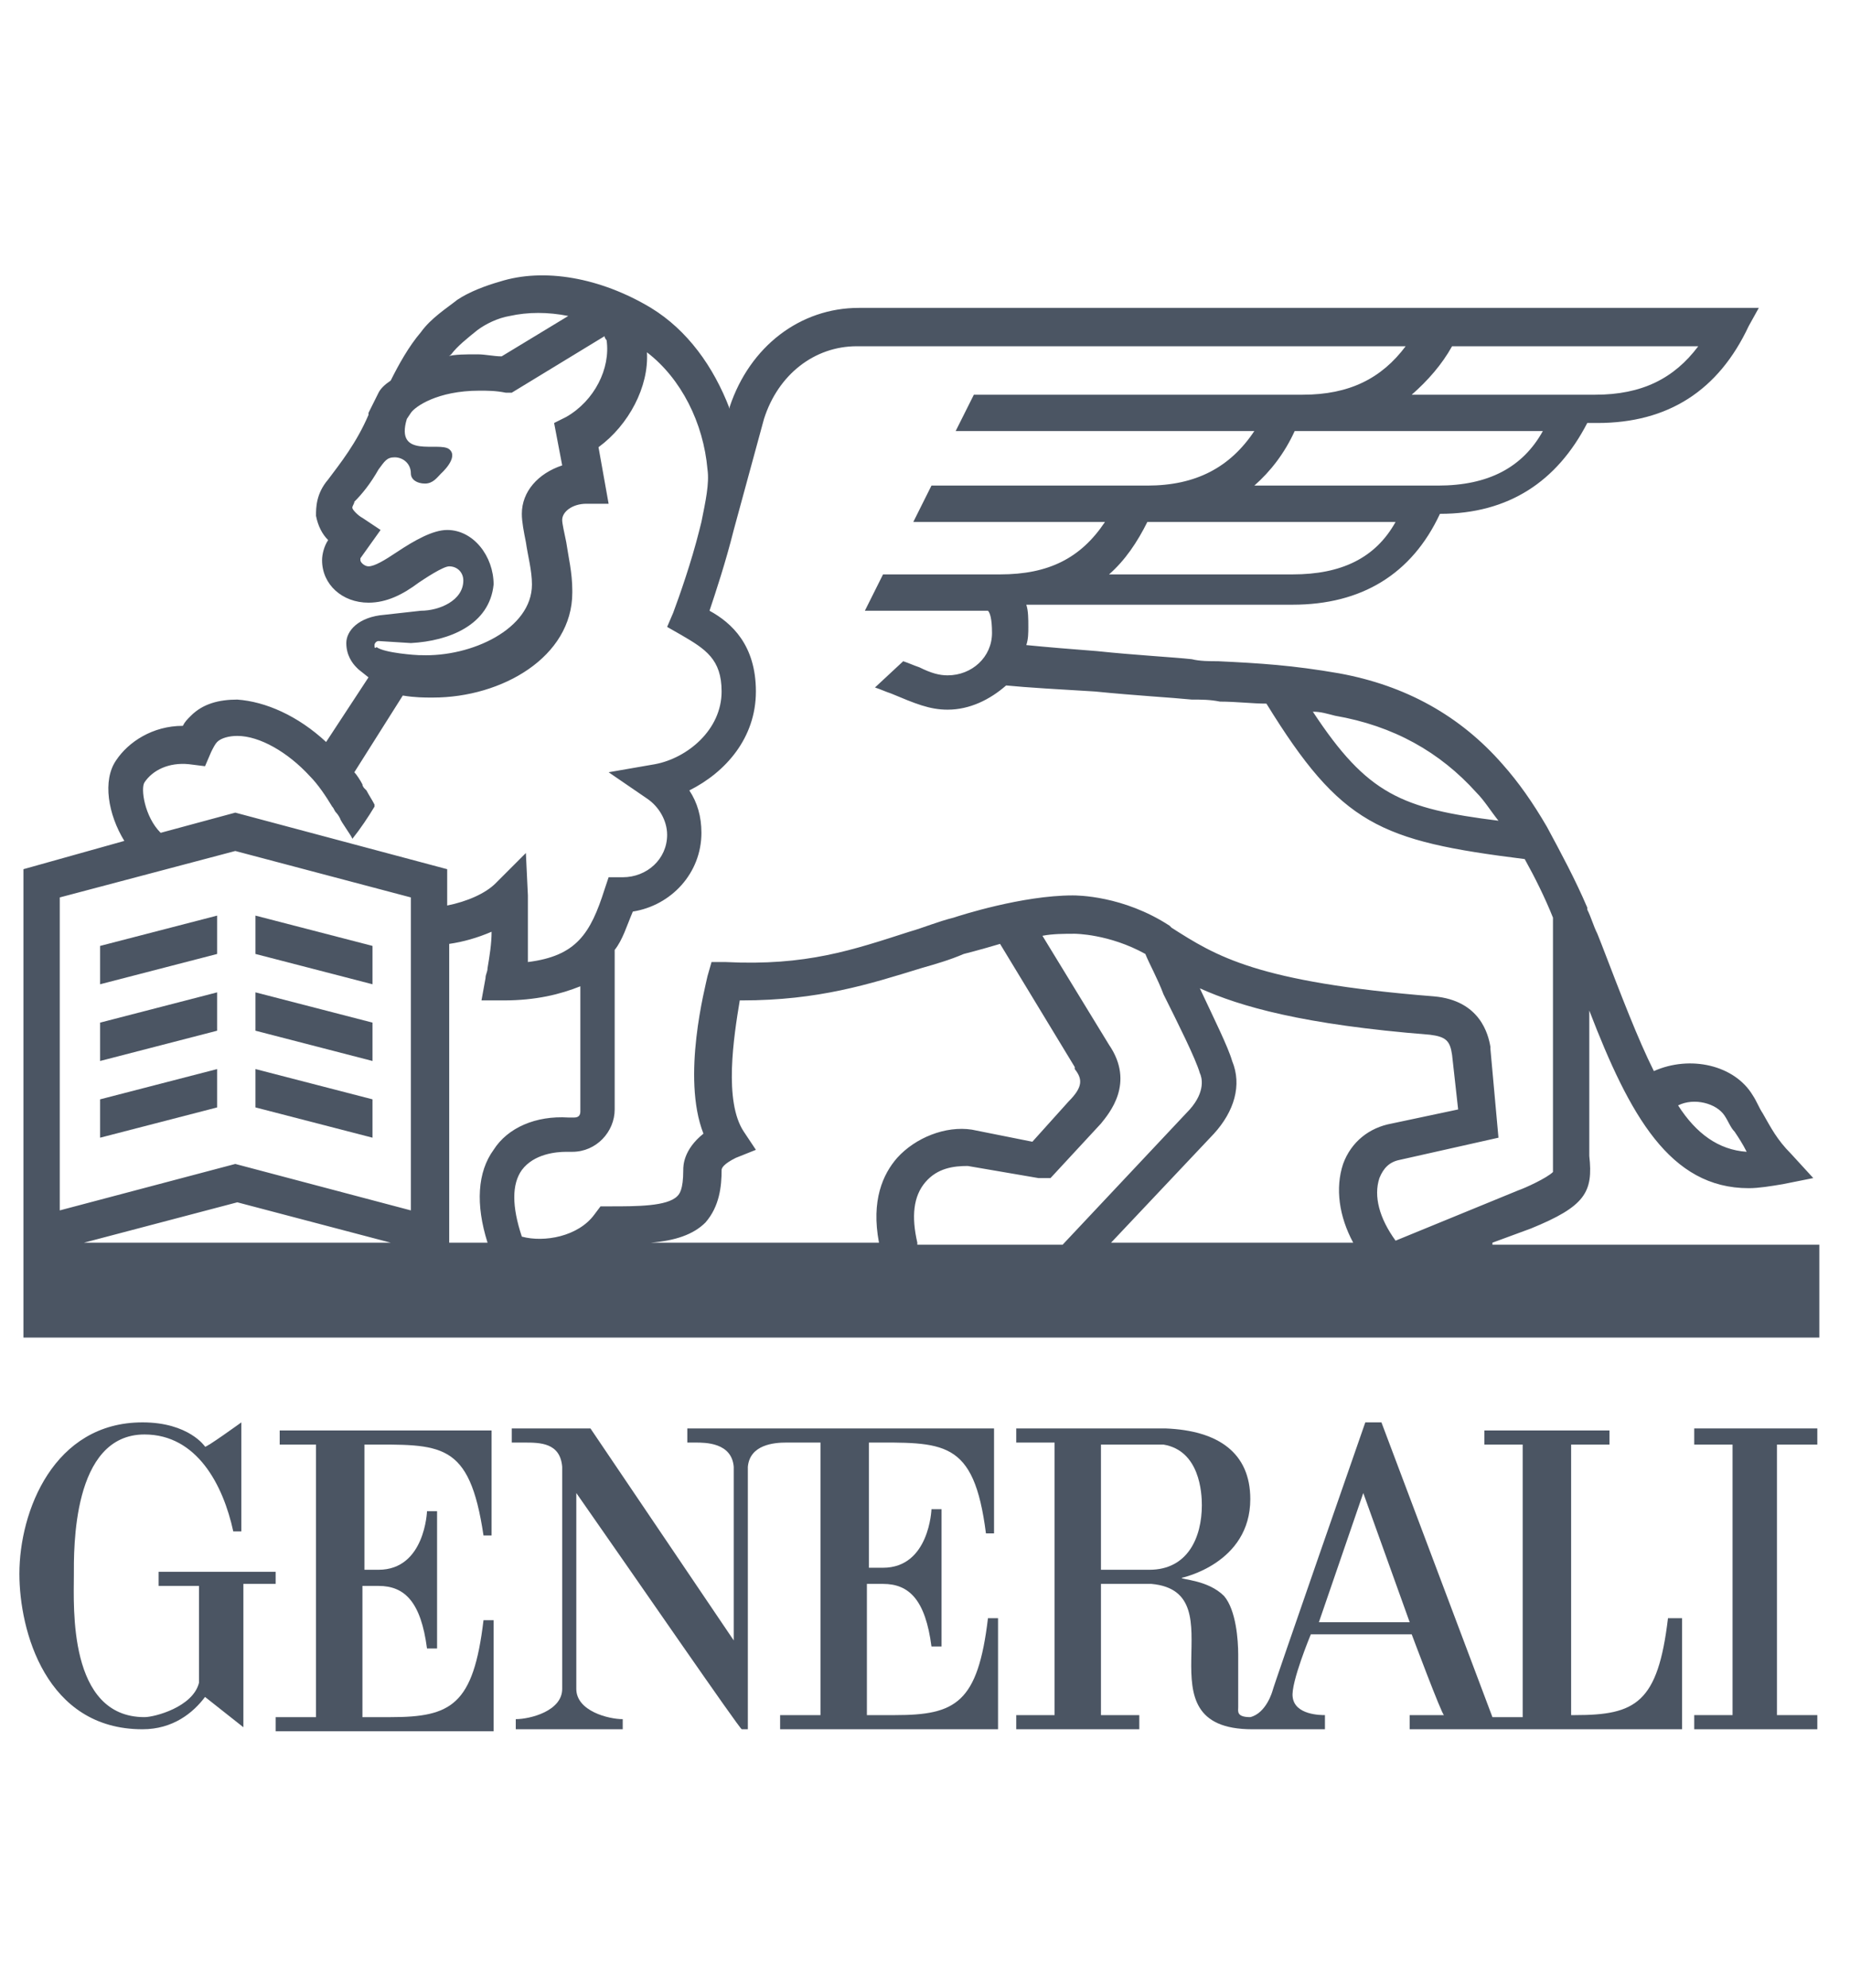
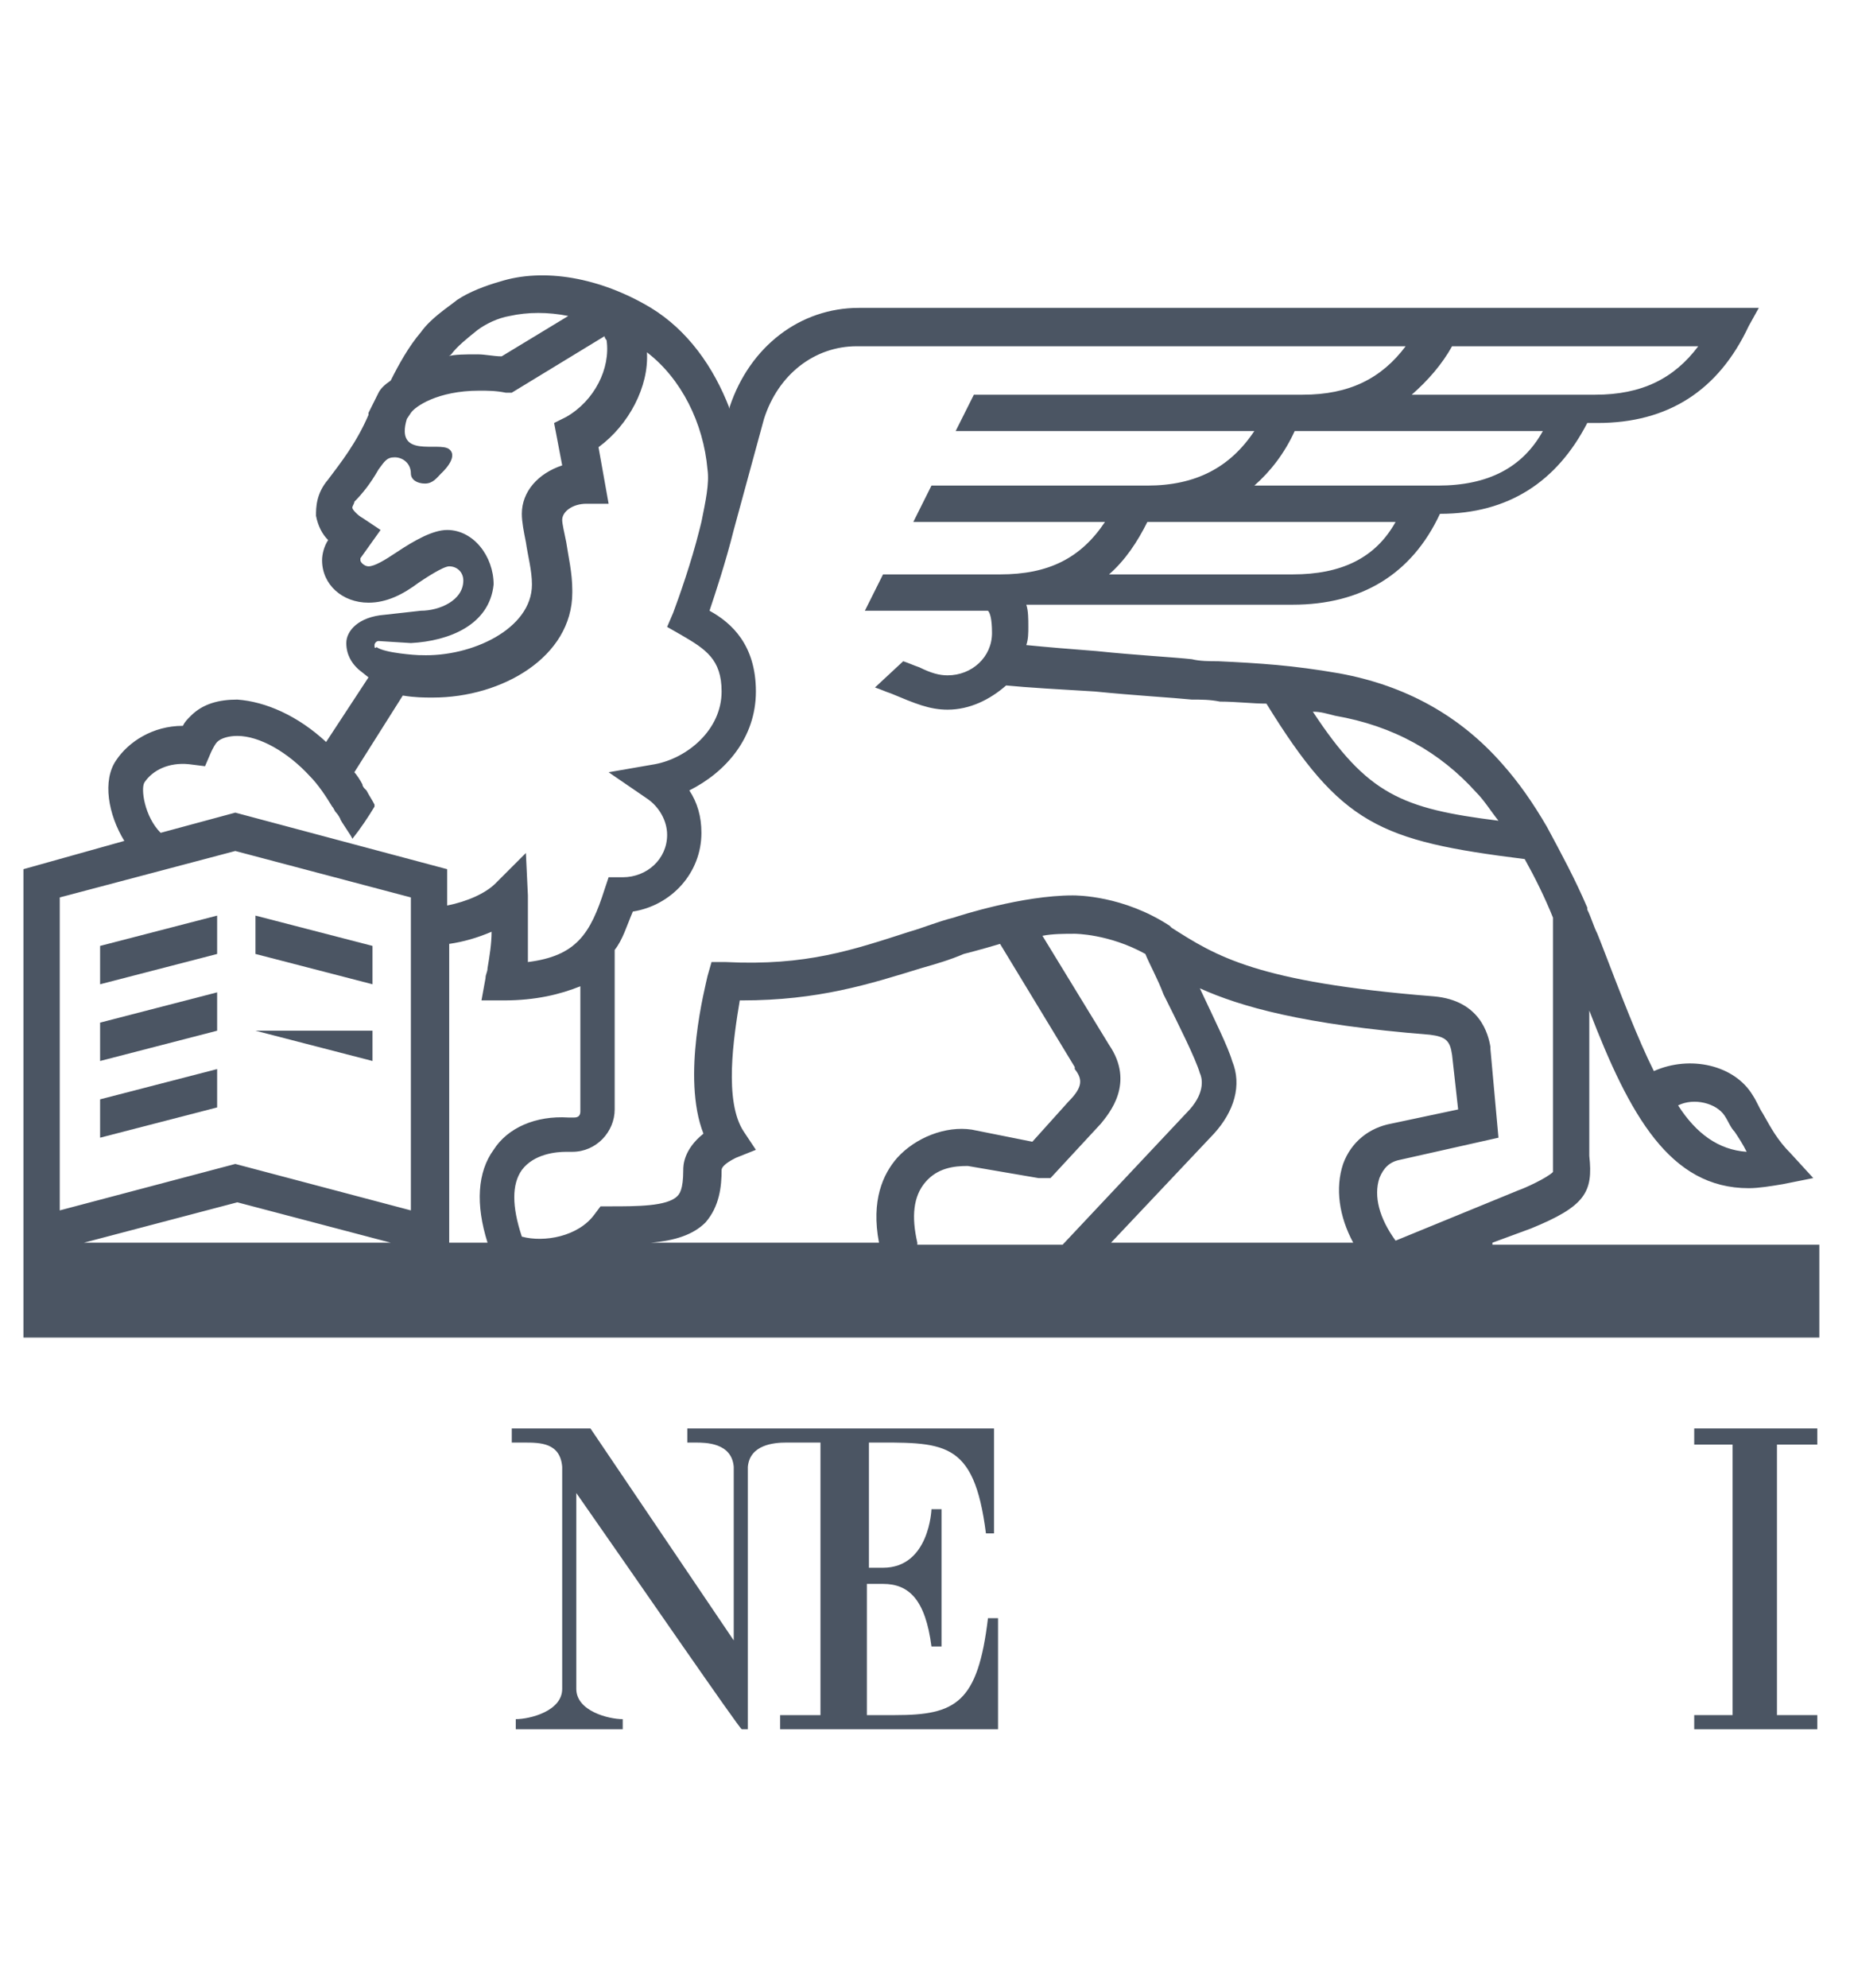
<svg xmlns="http://www.w3.org/2000/svg" width="54" height="58" viewBox="0 0 54 58" fill="none">
  <g clip-path="url(#clip0_492_6080)">
-     <path d="M10.638 45.736V42.143C12.876 42.143 13.701 42.025 14.113 44.794H14.349V41.731H8.164V42.143H9.224V50.094H8.046V50.507H14.408V47.267H14.113C13.819 49.741 13.171 50.094 11.404 50.094H10.579V46.266H11.05C11.816 46.266 12.287 46.737 12.464 48.092H12.758V44.087H12.464C12.464 44.087 12.405 45.795 11.05 45.795H10.638V45.736Z" fill="#4B5563" />
-     <path d="M8.105 45.854H4.63V46.266H5.808V49.093C5.631 49.8 4.512 50.094 4.218 50.094C1.98 50.094 2.156 46.855 2.156 45.971C2.156 45.206 2.097 41.848 4.218 41.848C5.749 41.848 6.515 43.321 6.809 44.676H7.045V41.495C7.045 41.495 5.985 42.261 5.985 42.202C5.985 42.202 5.514 41.495 4.159 41.495C1.567 41.495 0.566 44.087 0.566 45.913C0.566 47.562 1.332 50.448 4.159 50.448C5.042 50.448 5.631 49.977 5.985 49.505L7.104 50.389V46.207H8.046V45.854H8.105Z" fill="#4B5563" />
-     <path d="M48.687 47.208C48.393 49.682 47.745 50.035 45.978 50.035H45.86V42.143H46.979V41.731H43.327V42.143H44.446V50.094H43.563L40.323 41.495H39.852C39.852 41.495 37.143 49.27 37.143 49.329C37.143 49.329 36.966 49.977 36.495 50.094C36.083 50.094 36.142 49.918 36.142 49.8V48.268C36.142 47.856 36.083 46.973 35.729 46.56C35.258 46.089 34.492 46.089 34.492 46.03C34.492 46.03 36.495 45.618 36.495 43.733C36.495 42.379 35.553 41.731 34.021 41.672H29.663V42.084H30.782V50.035H29.663V50.448H33.255V50.035H32.136V46.207H33.609C36.2 46.443 33.138 50.448 36.554 50.448H38.674V50.035C38.556 50.035 37.791 50.035 37.732 49.505C37.673 49.093 38.262 47.679 38.262 47.679H41.207C41.207 47.679 42.09 50.035 42.149 50.035H41.148V50.448H49.099V47.208H48.687ZM33.55 45.795H32.136V42.143H33.962C35.022 42.32 35.081 43.556 35.081 43.91C35.081 44.852 34.669 45.795 33.55 45.795ZM38.497 47.326L39.793 43.556L41.148 47.326H38.497Z" fill="#4B5563" />
    <path d="M25.304 42.084C27.542 42.084 28.426 41.966 28.779 44.734H29.015V41.672H20.062V42.084H20.297C20.592 42.084 21.358 42.084 21.417 42.791V47.856L17.235 41.672H14.938V42.084H15.291C15.762 42.084 16.351 42.084 16.41 42.791V49.27C16.41 49.918 15.468 50.153 15.055 50.153V50.448H18.177V50.153C17.765 50.153 16.822 49.918 16.822 49.27V43.556C18.472 45.912 21.593 50.448 21.652 50.448H21.829V42.791C21.888 42.143 22.595 42.084 22.948 42.084H23.949V50.035H22.771V50.448H29.132V47.208H28.838C28.543 49.682 27.895 50.035 26.128 50.035H25.304V46.207H25.775C26.541 46.207 27.012 46.678 27.189 48.033H27.483V44.028H27.189C27.189 44.028 27.13 45.736 25.775 45.736H25.363V42.084H25.304Z" fill="#4B5563" />
    <path d="M49.453 41.672V42.143H50.572V50.035H49.453V50.448H53.046V50.035H51.868V42.143H53.046V41.672H49.453Z" fill="#4B5563" />
    <path d="M43.563 36.253L44.682 35.841C46.272 35.193 46.508 34.781 46.39 33.72V29.48C47.568 32.542 48.746 34.663 51.043 34.663C51.338 34.663 51.691 34.604 52.044 34.545L52.928 34.368L52.28 33.661C51.868 33.249 51.691 32.896 51.455 32.483C51.338 32.307 51.279 32.13 51.161 31.953C50.631 31.07 49.335 30.775 48.275 31.247C47.804 30.304 47.332 29.067 46.743 27.536L46.626 27.241C46.508 27.006 46.449 26.77 46.331 26.535V26.476C45.978 25.651 45.565 24.885 45.153 24.12C44.741 23.413 44.328 22.824 43.857 22.294C42.62 20.88 41.03 19.997 39.086 19.643C37.732 19.408 36.789 19.349 35.553 19.29C35.317 19.29 35.022 19.29 34.787 19.231C34.257 19.172 33.138 19.113 32.019 18.995C31.253 18.936 30.546 18.878 29.957 18.819C30.016 18.642 30.016 18.465 30.016 18.289C30.016 18.053 30.016 17.817 29.957 17.641H37.732C39.734 17.641 41.207 16.757 42.031 14.99C44.034 14.99 45.448 14.048 46.331 12.34H46.626C48.687 12.34 50.16 11.397 51.043 9.513L51.338 8.982H25.068C23.36 8.982 21.888 10.101 21.299 11.868V11.927C20.828 10.691 20.062 9.63 19.002 8.982C17.529 8.099 15.88 7.804 14.584 8.217C14.172 8.335 13.701 8.511 13.347 8.747C13.053 8.982 12.582 9.277 12.287 9.689C11.934 10.101 11.639 10.632 11.404 11.103C11.227 11.221 11.109 11.338 11.05 11.456L10.756 12.045V12.104C10.402 12.929 9.931 13.518 9.578 13.989C9.224 14.401 9.224 14.813 9.224 15.049C9.283 15.344 9.401 15.579 9.578 15.756C9.46 15.933 9.401 16.168 9.401 16.345C9.401 17.052 9.99 17.582 10.756 17.582C11.286 17.582 11.757 17.346 12.228 16.993C12.405 16.875 12.935 16.522 13.112 16.522C13.347 16.522 13.524 16.698 13.524 16.934C13.524 17.523 12.817 17.817 12.287 17.817L11.227 17.935C10.461 17.994 10.108 18.406 10.108 18.76C10.108 19.113 10.284 19.349 10.402 19.467L10.461 19.526L10.756 19.761L9.519 21.646C8.694 20.88 7.752 20.468 6.927 20.409C6.397 20.409 5.926 20.527 5.573 20.88C5.455 20.998 5.396 21.057 5.337 21.175C4.453 21.175 3.747 21.646 3.393 22.176C2.981 22.765 3.158 23.766 3.629 24.532L0.684 25.357V39.021H53.105V36.312H43.563V36.253ZM50.336 32.542C50.454 32.719 50.513 32.896 50.631 33.014C50.749 33.19 50.866 33.367 50.984 33.602C50.16 33.544 49.512 33.072 48.982 32.248C49.453 32.012 50.101 32.189 50.336 32.542ZM38.969 20.88C40.677 21.175 42.031 21.94 43.092 23.118C43.327 23.354 43.504 23.648 43.739 23.943C40.912 23.59 39.911 23.177 38.321 20.762C38.556 20.762 38.733 20.821 38.969 20.88ZM37.732 16.757H32.372C32.843 16.345 33.197 15.815 33.491 15.226H40.736C40.147 16.286 39.145 16.757 37.732 16.757ZM41.972 14.166H36.613C37.084 13.753 37.496 13.223 37.791 12.575H45.035C44.446 13.636 43.445 14.166 41.972 14.166ZM42.385 10.101H49.571C48.864 11.044 47.921 11.515 46.567 11.515H41.207C41.678 11.103 42.09 10.632 42.385 10.101ZM13.171 10.337C13.347 10.101 13.642 9.866 13.936 9.63C14.172 9.454 14.525 9.277 14.879 9.218C15.409 9.1 15.998 9.1 16.587 9.218L14.643 10.396C14.408 10.396 14.172 10.337 13.936 10.337C13.583 10.337 13.288 10.337 13.053 10.396C13.092 10.396 13.131 10.376 13.171 10.337ZM10.932 18.819C10.932 18.76 10.991 18.701 11.05 18.701L11.993 18.76C13.112 18.701 14.29 18.23 14.408 17.052C14.408 16.227 13.819 15.461 13.053 15.461C12.64 15.461 12.11 15.756 11.58 16.109C11.227 16.345 10.932 16.522 10.756 16.522C10.638 16.522 10.52 16.404 10.52 16.345V16.286L11.109 15.461L10.579 15.108C10.461 15.049 10.284 14.872 10.284 14.813C10.284 14.755 10.343 14.696 10.343 14.637C10.579 14.401 10.815 14.107 11.05 13.694C11.227 13.459 11.286 13.341 11.521 13.341C11.757 13.341 11.993 13.518 11.993 13.812C11.993 13.989 12.169 14.107 12.405 14.107C12.64 14.107 12.758 13.93 12.876 13.812C12.876 13.812 13.406 13.341 13.112 13.105C12.817 12.87 11.521 13.4 11.875 12.222L11.993 12.045C12.11 11.868 12.758 11.397 13.995 11.397C14.231 11.397 14.466 11.397 14.761 11.456H14.938L17.647 9.807C17.647 9.866 17.706 9.925 17.706 9.925C17.824 10.749 17.352 11.692 16.528 12.163L16.174 12.34L16.41 13.577C15.703 13.812 15.232 14.342 15.232 14.99C15.232 15.226 15.291 15.52 15.35 15.815C15.409 16.227 15.527 16.639 15.527 17.052C15.527 18.348 13.76 19.172 12.287 19.113H12.228C12.169 19.113 11.227 19.054 10.991 18.878C10.932 18.936 10.932 18.878 10.932 18.819ZM4.218 22.824C4.453 22.47 4.925 22.235 5.514 22.294L5.985 22.353L6.162 21.94C6.22 21.823 6.279 21.705 6.338 21.646C6.456 21.528 6.692 21.469 6.927 21.469C7.575 21.469 8.4 21.94 9.048 22.647C9.283 22.883 9.519 23.236 9.696 23.531C9.754 23.59 9.754 23.648 9.813 23.707C9.872 23.766 9.931 23.884 9.931 23.884C9.931 23.943 10.284 24.414 10.284 24.473C10.52 24.178 10.756 23.825 10.932 23.531V23.472C10.873 23.354 10.756 23.177 10.697 23.059L10.638 23C10.638 23 10.579 22.942 10.579 22.883C10.52 22.765 10.402 22.588 10.343 22.529L11.757 20.291C12.11 20.35 12.405 20.35 12.582 20.35H12.64C14.643 20.35 16.705 19.172 16.705 17.287V17.228C16.705 16.698 16.587 16.227 16.528 15.815C16.469 15.52 16.41 15.285 16.41 15.167C16.41 14.931 16.705 14.696 17.117 14.696H17.765L17.47 13.046C18.354 12.399 18.943 11.28 18.884 10.278C19.885 11.044 20.533 12.34 20.651 13.694C20.71 14.107 20.592 14.637 20.474 15.226L20.415 15.461C20.18 16.404 19.826 17.405 19.65 17.876L19.473 18.289L19.885 18.524C20.592 18.936 21.063 19.231 21.063 20.173C21.063 21.293 20.062 22.117 19.119 22.294L17.765 22.529L18.884 23.295C19.237 23.531 19.473 23.943 19.473 24.355C19.473 25.062 18.884 25.592 18.177 25.592H17.765L17.647 25.945C17.235 27.241 16.822 27.889 15.409 28.066V26.122L15.35 24.885L14.466 25.769C14.172 26.063 13.642 26.299 13.053 26.417V25.357L6.868 23.707L4.689 24.296C4.218 23.825 4.1 23 4.218 22.824ZM2.451 36.253L6.927 35.075L11.404 36.253H2.451ZM11.993 35.311L6.868 33.956L1.744 35.311V26.181L6.868 24.826L11.993 26.181V35.311ZM14.408 33.544C13.936 34.191 13.877 35.134 14.231 36.253H13.112V27.536C13.524 27.477 13.936 27.359 14.349 27.182C14.349 27.536 14.29 27.889 14.231 28.243C14.231 28.36 14.172 28.419 14.172 28.537L14.054 29.185H14.702C15.644 29.185 16.351 29.008 16.94 28.773V32.425C16.94 32.542 16.881 32.601 16.764 32.601H16.587C15.644 32.542 14.82 32.896 14.408 33.544ZM26.187 33.779C25.775 34.25 25.422 35.016 25.657 36.253H19.002C19.709 36.194 20.239 36.017 20.592 35.664C21.004 35.193 21.063 34.604 21.063 34.133C21.063 34.074 21.122 33.956 21.476 33.779L22.064 33.544L21.711 33.014C21.122 32.13 21.417 30.245 21.593 29.185H21.652C23.89 29.185 25.363 28.714 26.894 28.243C27.306 28.125 27.719 28.007 28.131 27.83C28.131 27.83 28.602 27.712 29.191 27.536L31.371 31.129V31.188C31.606 31.482 31.606 31.718 31.194 32.13L30.134 33.308L28.367 32.955C27.601 32.837 26.718 33.19 26.187 33.779ZM26.776 36.253C26.6 35.487 26.659 34.898 27.012 34.486C27.365 34.074 27.837 34.015 28.249 34.015L30.31 34.368H30.664L32.136 32.778C32.372 32.483 33.138 31.6 32.372 30.481L30.428 27.3C30.723 27.241 31.076 27.241 31.371 27.241C31.371 27.241 32.372 27.241 33.432 27.83C33.55 28.125 33.785 28.537 33.962 29.008C34.374 29.833 34.905 30.893 35.022 31.305C35.081 31.423 35.199 31.835 34.728 32.366L31.017 36.312H26.776V36.253ZM39.499 36.253H32.431L35.435 33.072C36.024 32.425 36.259 31.659 35.965 30.952C35.847 30.54 35.435 29.715 35.022 28.832C36.2 29.362 38.026 29.892 41.737 30.186C42.208 30.245 42.326 30.363 42.385 30.775L42.562 32.366L40.618 32.778C39.97 32.896 39.44 33.308 39.204 33.956C38.969 34.663 39.086 35.487 39.499 36.253ZM40.264 34.368C40.382 34.074 40.559 33.897 40.853 33.838L43.739 33.19L43.504 30.599V30.54C43.445 30.186 43.209 29.185 41.855 29.067C36.672 28.655 35.494 27.889 34.198 27.065L34.139 27.006C32.784 26.122 31.43 26.122 31.312 26.122C29.839 26.122 28.013 26.711 27.837 26.77C27.365 26.888 26.953 27.065 26.541 27.182C24.892 27.712 23.537 28.184 21.181 28.066H20.769L20.651 28.478C20.592 28.773 19.885 31.423 20.533 33.072C19.944 33.544 19.944 34.015 19.944 34.133C19.944 34.722 19.826 34.839 19.767 34.898C19.473 35.193 18.589 35.193 17.824 35.193H17.529L17.352 35.428C16.881 36.076 15.88 36.253 15.232 36.076C14.938 35.193 14.938 34.545 15.232 34.133C15.585 33.661 16.233 33.602 16.528 33.602H16.705C17.411 33.602 17.942 33.014 17.942 32.366V27.712C18.177 27.418 18.295 27.006 18.472 26.593C19.591 26.417 20.474 25.474 20.474 24.296C20.474 23.825 20.356 23.413 20.121 23.059C21.181 22.529 22.064 21.528 22.064 20.173C22.064 18.819 21.358 18.171 20.71 17.817C20.887 17.287 21.181 16.404 21.417 15.461L22.3 12.222C22.712 10.926 23.773 10.101 25.009 10.101H41.03C40.323 11.044 39.381 11.515 38.026 11.515H28.426L27.895 12.575H36.613C35.906 13.636 34.905 14.166 33.491 14.166H27.189L26.659 15.226H32.254C31.547 16.286 30.605 16.757 29.191 16.757H25.775L25.245 17.817H28.838C28.897 17.876 28.956 18.053 28.956 18.465C28.956 19.172 28.367 19.702 27.66 19.702C27.424 19.702 27.189 19.643 26.835 19.467C26.659 19.408 26.541 19.349 26.364 19.29L25.54 20.056C25.716 20.114 25.834 20.173 26.011 20.232C26.718 20.527 27.13 20.703 27.66 20.703C28.308 20.703 28.897 20.409 29.368 19.997C29.957 20.056 30.958 20.114 31.96 20.173C33.138 20.291 34.198 20.35 34.787 20.409C35.081 20.409 35.317 20.409 35.611 20.468C36.083 20.468 36.554 20.527 36.966 20.527C39.145 24.061 40.264 24.532 44.505 25.062C44.8 25.592 45.094 26.181 45.33 26.77V34.191C45.153 34.368 44.505 34.663 44.328 34.722L40.736 36.194C40.264 35.546 40.088 34.898 40.264 34.368Z" fill="#4B5563" />
    <path d="M7.457 27.83L10.873 28.714V27.595L7.457 26.711V27.83Z" fill="#4B5563" />
    <path d="M6.338 26.711L2.922 27.595V28.714L6.338 27.83V26.711Z" fill="#4B5563" />
    <path d="M6.338 28.95L2.922 29.833V30.952L6.338 30.069V28.95Z" fill="#4B5563" />
-     <path d="M7.457 30.069L10.873 30.952V29.833L7.457 28.95V30.069Z" fill="#4B5563" />
-     <path d="M7.457 32.307L10.873 33.19V32.071L7.457 31.188V32.307Z" fill="#4B5563" />
+     <path d="M7.457 30.069L10.873 30.952V29.833V30.069Z" fill="#4B5563" />
    <path d="M6.338 31.188L2.922 32.071V33.19L6.338 32.307V31.188Z" fill="#4B5563" />
  </g>
  <defs>
    <clipPath id="clip0_492_6080">
      <rect width="52.538" height="57.395" fill="white" transform="translate(0.566 0.572)" />
    </clipPath>
  </defs>
</svg>